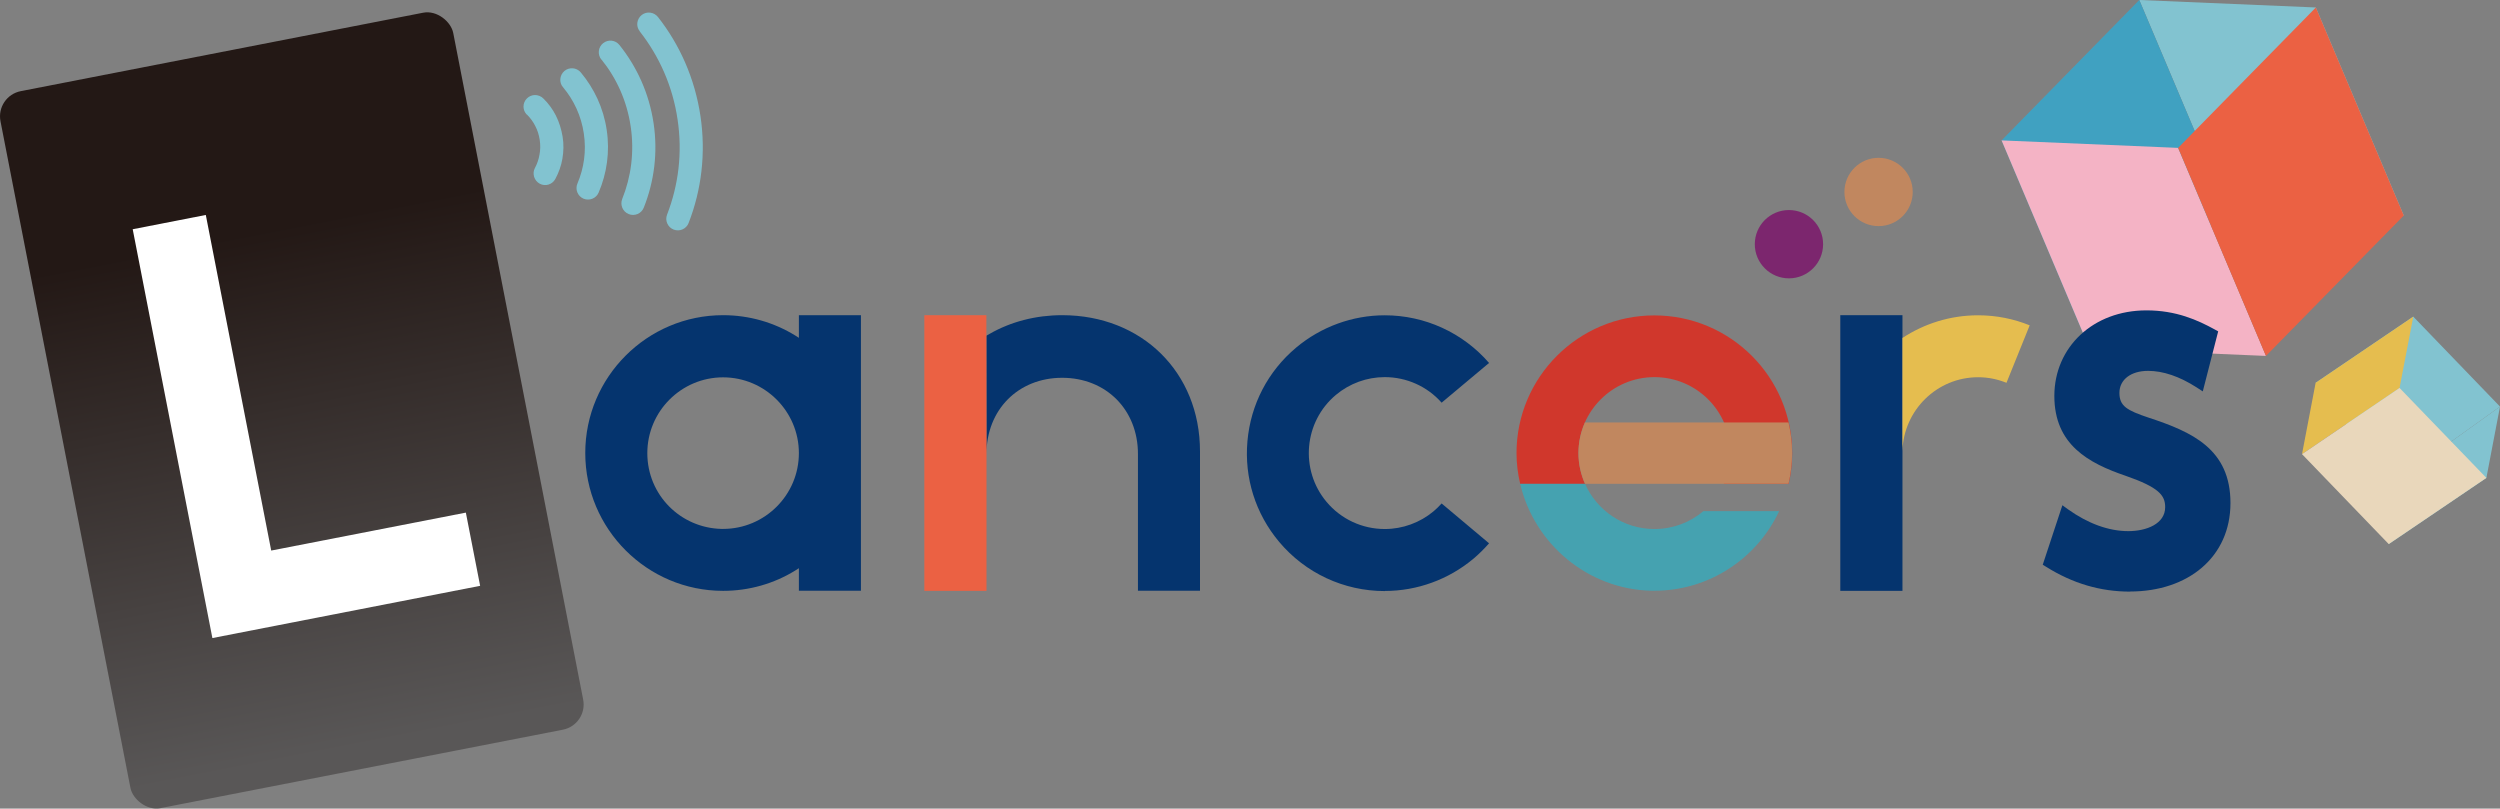
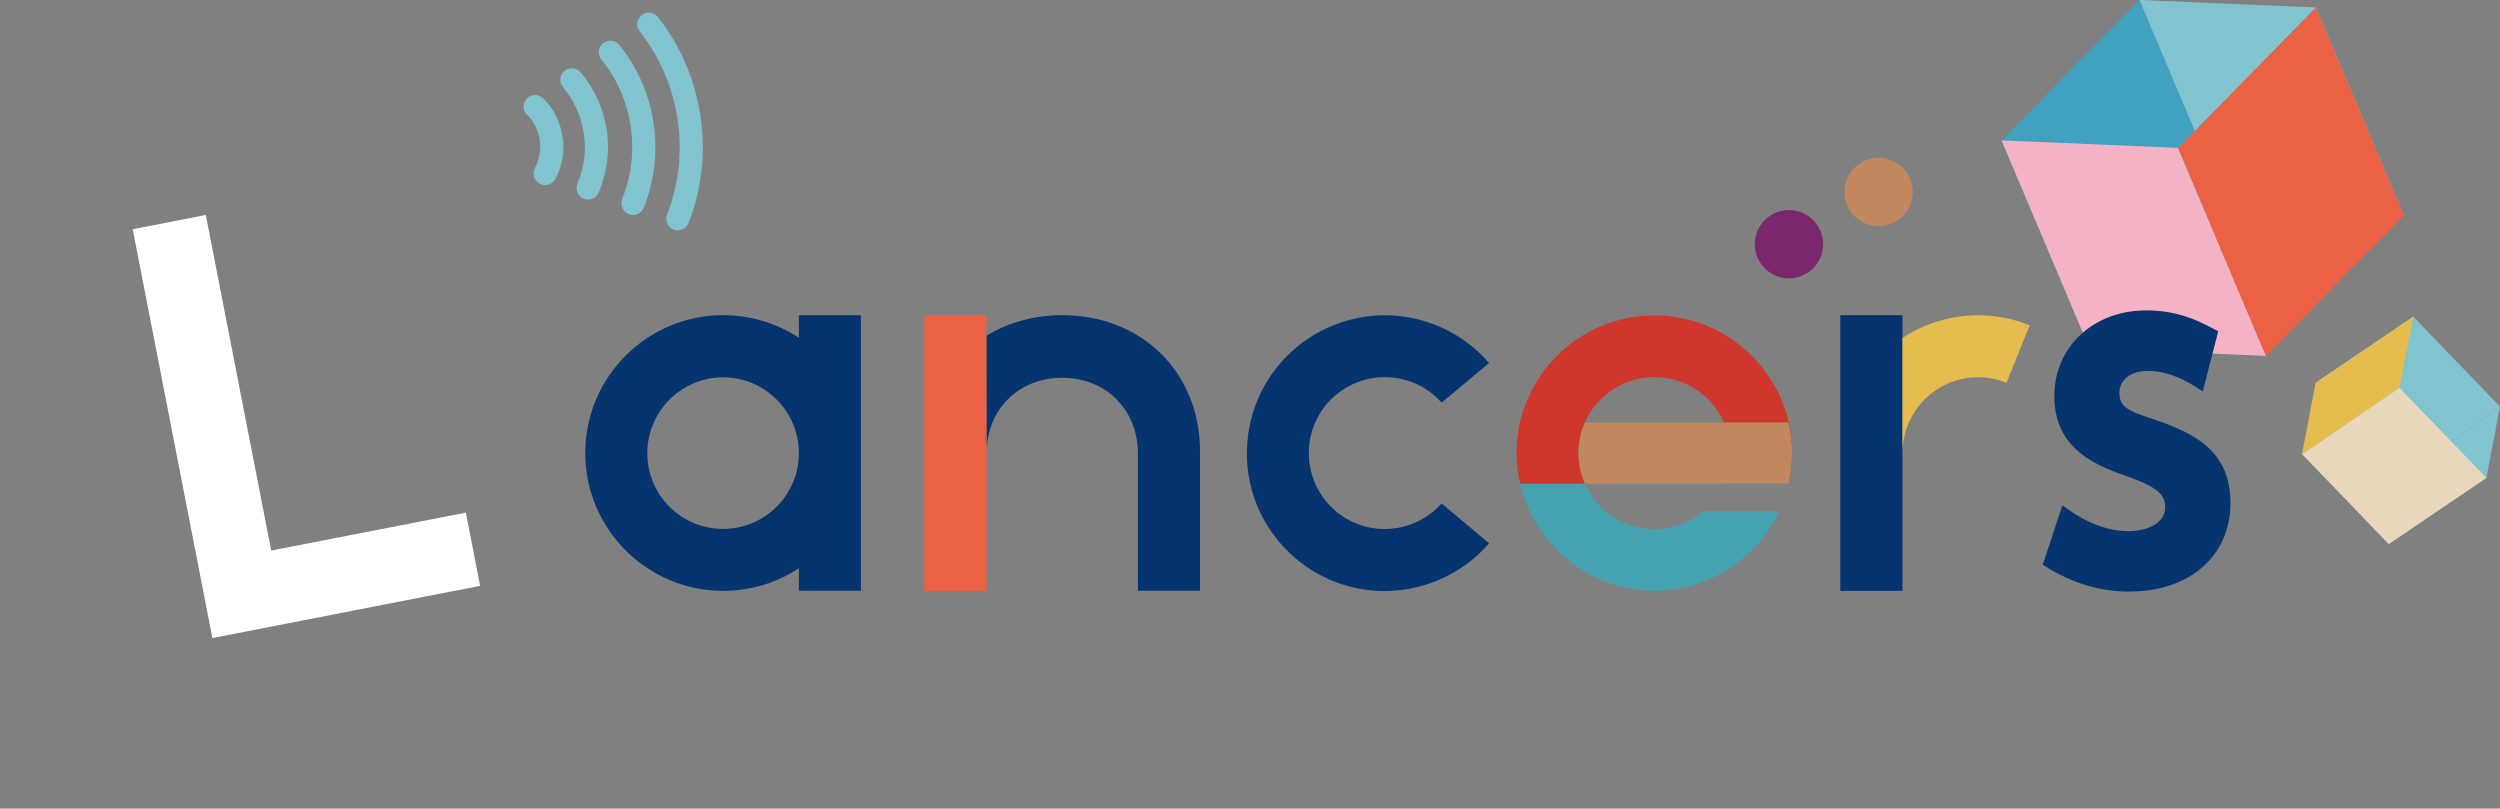
<svg xmlns="http://www.w3.org/2000/svg" id="_レイヤー_1" viewBox="0 0 224 72.45">
  <rect x="0" y="0" width="224" height="72.45" fill="#808080" stroke="none" />
  <defs>
    <style>.cls-1{fill:#e5bd4f;}.cls-2{fill:url(#_名称未設定グラデーション_3);}.cls-3{fill:#c1875f;}.cls-4{fill:#40a1c1;}.cls-5{fill:#fff;}.cls-6{fill:#d0372c;}.cls-7{fill:#82c3d0;}.cls-8{fill:#eb6143;}.cls-9{fill:#f4b3c5;}.cls-10{fill:#45a2b0;}.cls-11{fill:#05346e;}.cls-12{fill:#e9d7bb;}.cls-13{fill:#7c266e;}</style>
    <linearGradient id="_名称未設定グラデーション_3" x1="-994.6" y1="799.18" x2="-994.6" y2="733.74" gradientTransform="translate(1020.75 -729.69)" gradientUnits="userSpaceOnUse">
      <stop offset=".03" stop-color="#595757" />
      <stop offset=".75" stop-color="#231815" />
    </linearGradient>
  </defs>
  <polygon class="cls-7" points="215.38 19.31 199.56 18.64 191.68 0 207.5 .67 215.38 19.31" />
  <polygon class="cls-4" points="187.22 31.22 199.56 18.64 191.68 0 179.34 12.58 187.22 31.22" />
  <polygon class="cls-9" points="203.03 31.89 187.22 31.22 179.34 12.58 195.16 13.25 203.03 31.89" />
  <polygon class="cls-8" points="203.03 31.89 215.38 19.31 207.5 .67 195.16 13.25 203.03 31.89" />
  <path class="cls-11" d="M190.88,53.01c-2.69,0-5.16-.73-7.54-2.22l-.31-.19,1.76-5.33.51.37c1.78,1.27,3.64,1.95,5.39,1.95,1.65,0,3.31-.66,3.31-2.15,0-1.05-.55-1.77-3.55-2.81-3.31-1.13-6.38-2.78-6.38-7.15s3.47-7.67,8.25-7.67c2.67,0,4.59.87,6.12,1.71l.31.17-1.38,5.38-.54-.35c-1.54-.99-3.01-1.49-4.37-1.49-1.53,0-2.56.79-2.56,1.97s.66,1.57,2.64,2.23c3.86,1.27,7.31,2.8,7.31,7.64s-3.79,7.93-9,7.93Z" />
  <path class="cls-11" d="M71.58,52.94v-2.03l-.28.18c-1.94,1.21-4.19,1.85-6.51,1.85-6.81,0-12.35-5.54-12.35-12.35s5.54-12.35,12.35-12.35c2.31,0,4.56.64,6.51,1.85l.28.18v-2.03h5.56v24.69h-5.56ZM64.79,33.81c-3.74,0-6.79,3.04-6.79,6.79s2.98,6.71,6.65,6.79h.14c3.74,0,6.79-3.04,6.79-6.79,0-3.74-3.05-6.79-6.79-6.79Z" />
  <path class="cls-11" d="M124.08,52.96c-3.67,0-7.12-1.61-9.47-4.41-2.12-2.53-3.13-5.73-2.84-9.02.29-3.29,1.84-6.27,4.37-8.39,2.22-1.86,5.04-2.89,7.93-2.89,3.6,0,7,1.56,9.35,4.27l-4.25,3.56c-1.29-1.46-3.14-2.29-5.1-2.29-1.6,0-3.15.57-4.37,1.59-2.88,2.41-3.25,6.72-.84,9.59,1.3,1.55,3.2,2.43,5.22,2.43,1.6,0,3.15-.57,4.37-1.59.25-.21.48-.44.72-.7l4.25,3.57c-.44.5-.91.97-1.4,1.38-2.22,1.86-5.04,2.89-7.93,2.89Z" />
  <polygon class="cls-7" points="214.03 48.75 214.15 43.49 224 36.43 222.78 42.82 214.03 48.75" />
  <polygon class="cls-7" points="207.48 34.3 214.15 43.49 224 36.43 216.23 28.37 207.48 34.3" />
  <polygon class="cls-1" points="206.26 40.69 207.48 34.3 216.23 28.37 215 34.76 206.26 40.69" />
  <polygon class="cls-12" points="206.26 40.69 214.03 48.75 222.78 42.82 215 34.76 206.26 40.69" />
  <path class="cls-3" d="M168.32,20.26c1.69,0,3.06-1.37,3.06-3.06s-1.37-3.06-3.06-3.06-3.06,1.37-3.06,3.06,1.37,3.06,3.06,3.06" />
  <path class="cls-13" d="M160.29,24.94c1.69,0,3.06-1.37,3.06-3.06s-1.37-3.06-3.06-3.06-3.06,1.37-3.06,3.06,1.37,3.06,3.06,3.06" />
  <path class="cls-11" d="M88.38,30.08l.28-.16c1.91-1.1,4.16-1.68,6.51-1.68,7.15,0,12.35,5.13,12.35,12.2v12.49h-5.56v-12.26c0-3.95-2.85-6.82-6.79-6.82s-6.78,2.87-6.78,6.82" />
  <polyline class="cls-8" points="88.39 40.68 88.39 52.94 82.82 52.94 82.82 28.24 88.38 28.24 88.38 30.08" />
  <polyline class="cls-11" points="170.46 30.28 170.46 28.24 164.89 28.24 164.89 52.94 170.46 52.94 170.46 50.87 170.46 50.87 170.46 40.41" />
  <path class="cls-1" d="M170.46,40.41c.1-3.66,3.1-6.61,6.78-6.61.9,0,1.75.18,2.54.5l2.08-5.15c-1.43-.58-2.99-.9-4.62-.9-2.5,0-4.83.75-6.78,2.03" />
  <path class="cls-7" d="M47.22,10.27c.3.3.55.64.74,1.02.2.38.33.79.4,1.25s.06.89-.02,1.31c-.07.42-.21.83-.41,1.2-.27.5-.07,1.14.43,1.41.5.27,1.13.08,1.4-.43.3-.56.52-1.16.63-1.8.11-.64.13-1.31.02-1.98s-.31-1.31-.6-1.89c-.29-.58-.68-1.1-1.13-1.54-.41-.4-1.06-.41-1.47,0-.4.4-.41,1.05,0,1.46" />
  <path class="cls-7" d="M50.46,7.83c.95,1.14,1.62,2.55,1.85,4.13.24,1.58.01,3.11-.57,4.48-.23.52.02,1.14.54,1.36.52.22,1.14-.02,1.36-.55.73-1.71,1.02-3.64.72-5.61-.29-1.97-1.13-3.73-2.33-5.16-.37-.44-1.03-.48-1.46-.12-.43.37-.5,1.03-.12,1.46" />
  <path class="cls-7" d="M53.89,5.33c1.35,1.67,2.28,3.71,2.62,6,.34,2.28.04,4.51-.76,6.5-.21.53.05,1.14.58,1.35.53.22,1.14-.04,1.35-.57.93-2.32,1.28-4.93.88-7.58-.4-2.66-1.49-5.04-3.06-7-.36-.45-1.01-.52-1.46-.16-.45.36-.52,1.01-.16,1.47" />
  <path class="cls-7" d="M57.32,2.81c1.74,2.22,2.95,4.9,3.39,7.89.45,2.99.08,5.9-.94,8.53-.21.53.06,1.14.59,1.34.53.21,1.14-.06,1.34-.59,1.15-2.95,1.56-6.24,1.06-9.59-.5-3.35-1.85-6.38-3.81-8.87-.35-.44-1-.53-1.45-.18-.45.36-.54,1.01-.18,1.46" />
-   <rect class="cls-2" x="5.48" y="4.05" width="41.33" height="65.45" rx="2.3" ry="2.3" transform="translate(-6.55 5.68) rotate(-11.03)" />
  <polygon class="cls-5" points="19.03 57.17 11.89 20.54 18.44 19.26 24.3 49.33 41.74 45.93 43.02 52.49 19.03 57.17" />
  <path class="cls-6" d="M160.26,43.36c.21-.89.32-1.81.32-2.76,0-6.81-5.54-12.34-12.35-12.34s-12.35,5.54-12.35,12.34c0,.95.12,1.87.33,2.76h5.81c-.38-.85-.59-1.78-.59-2.76,0-3.76,3.05-6.81,6.81-6.81s6.81,3.05,6.81,6.81c0,.99-.21,1.92-.59,2.76h5.79Z" />
  <path class="cls-3" d="M160.26,37.85h-18.25c-.37.84-.58,1.77-.58,2.74s.21,1.92.59,2.76h18.23c.2-.89.32-1.81.32-2.76s-.12-1.86-.32-2.74Z" />
  <path class="cls-10" d="M147.98,52.93h.25c4.94,0,9.21-2.92,11.18-7.13h-6.79c-1.18,1-2.71,1.6-4.38,1.6-2.78,0-5.16-1.66-6.22-4.05h-5.81c1.25,5.37,6.05,9.46,11.77,9.58Z" />
</svg>